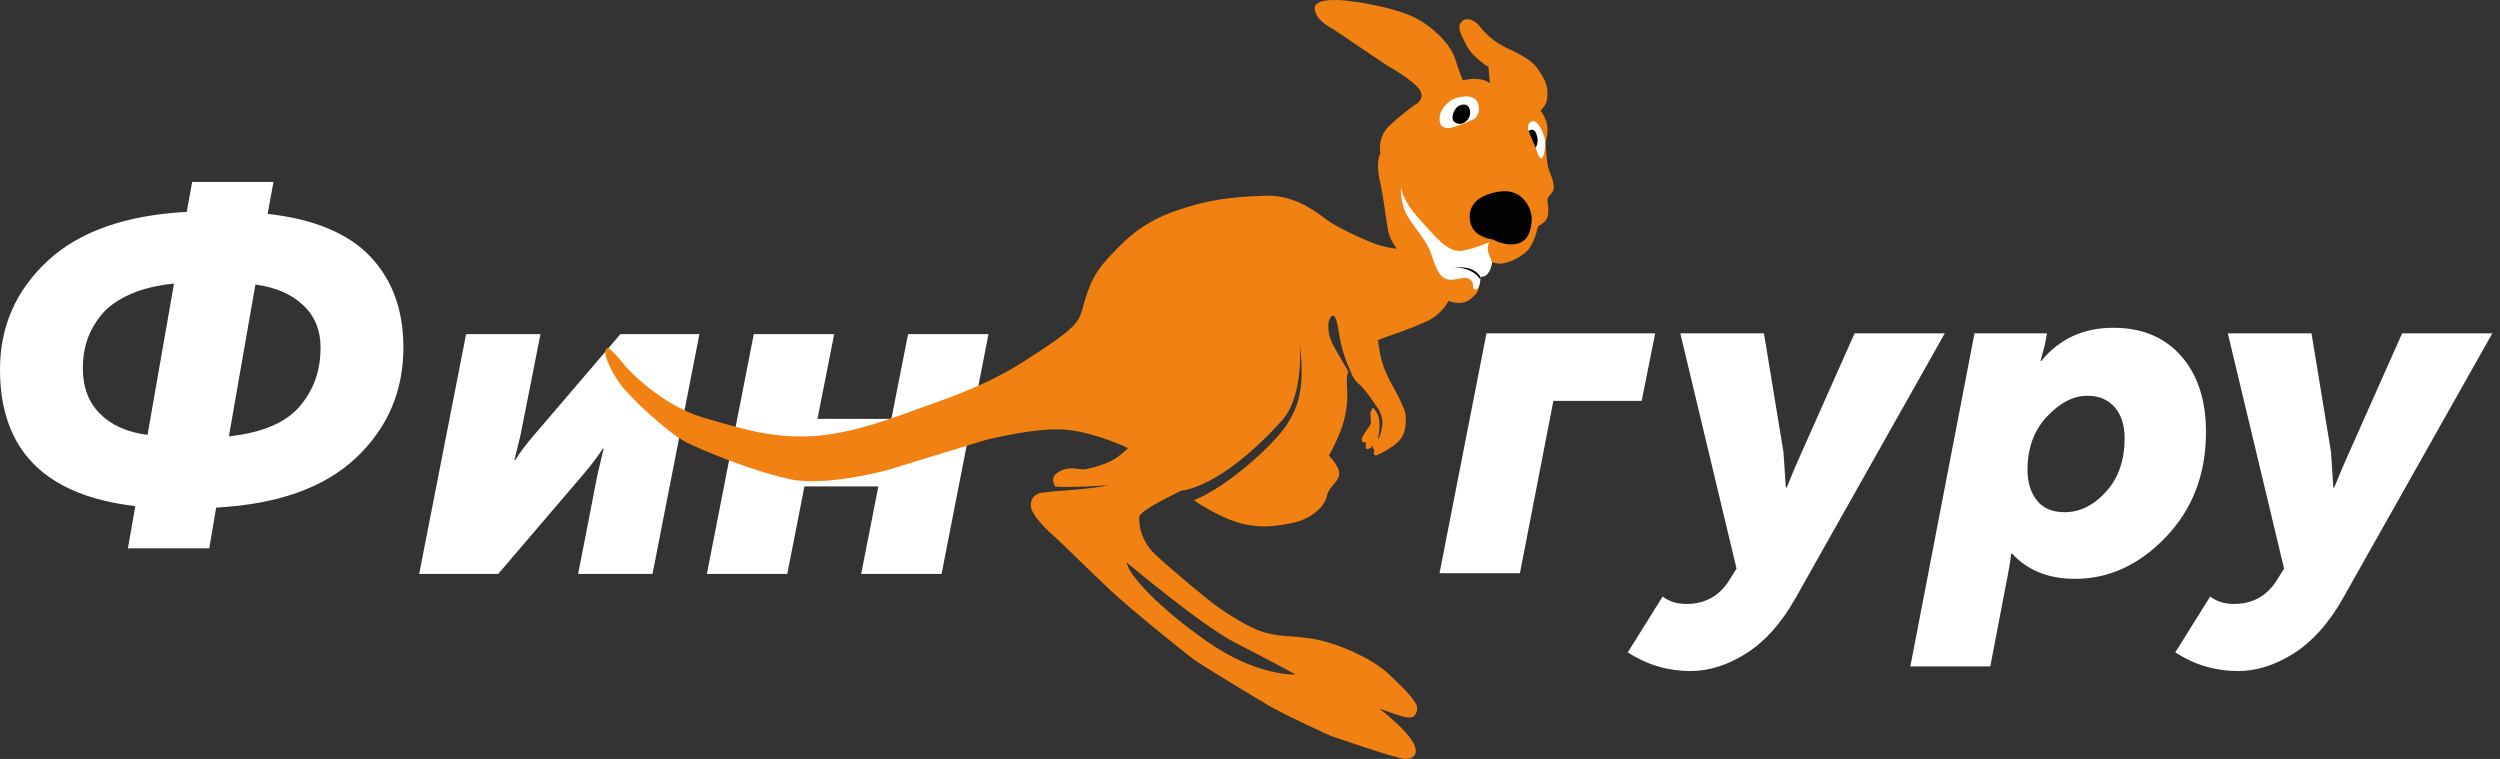
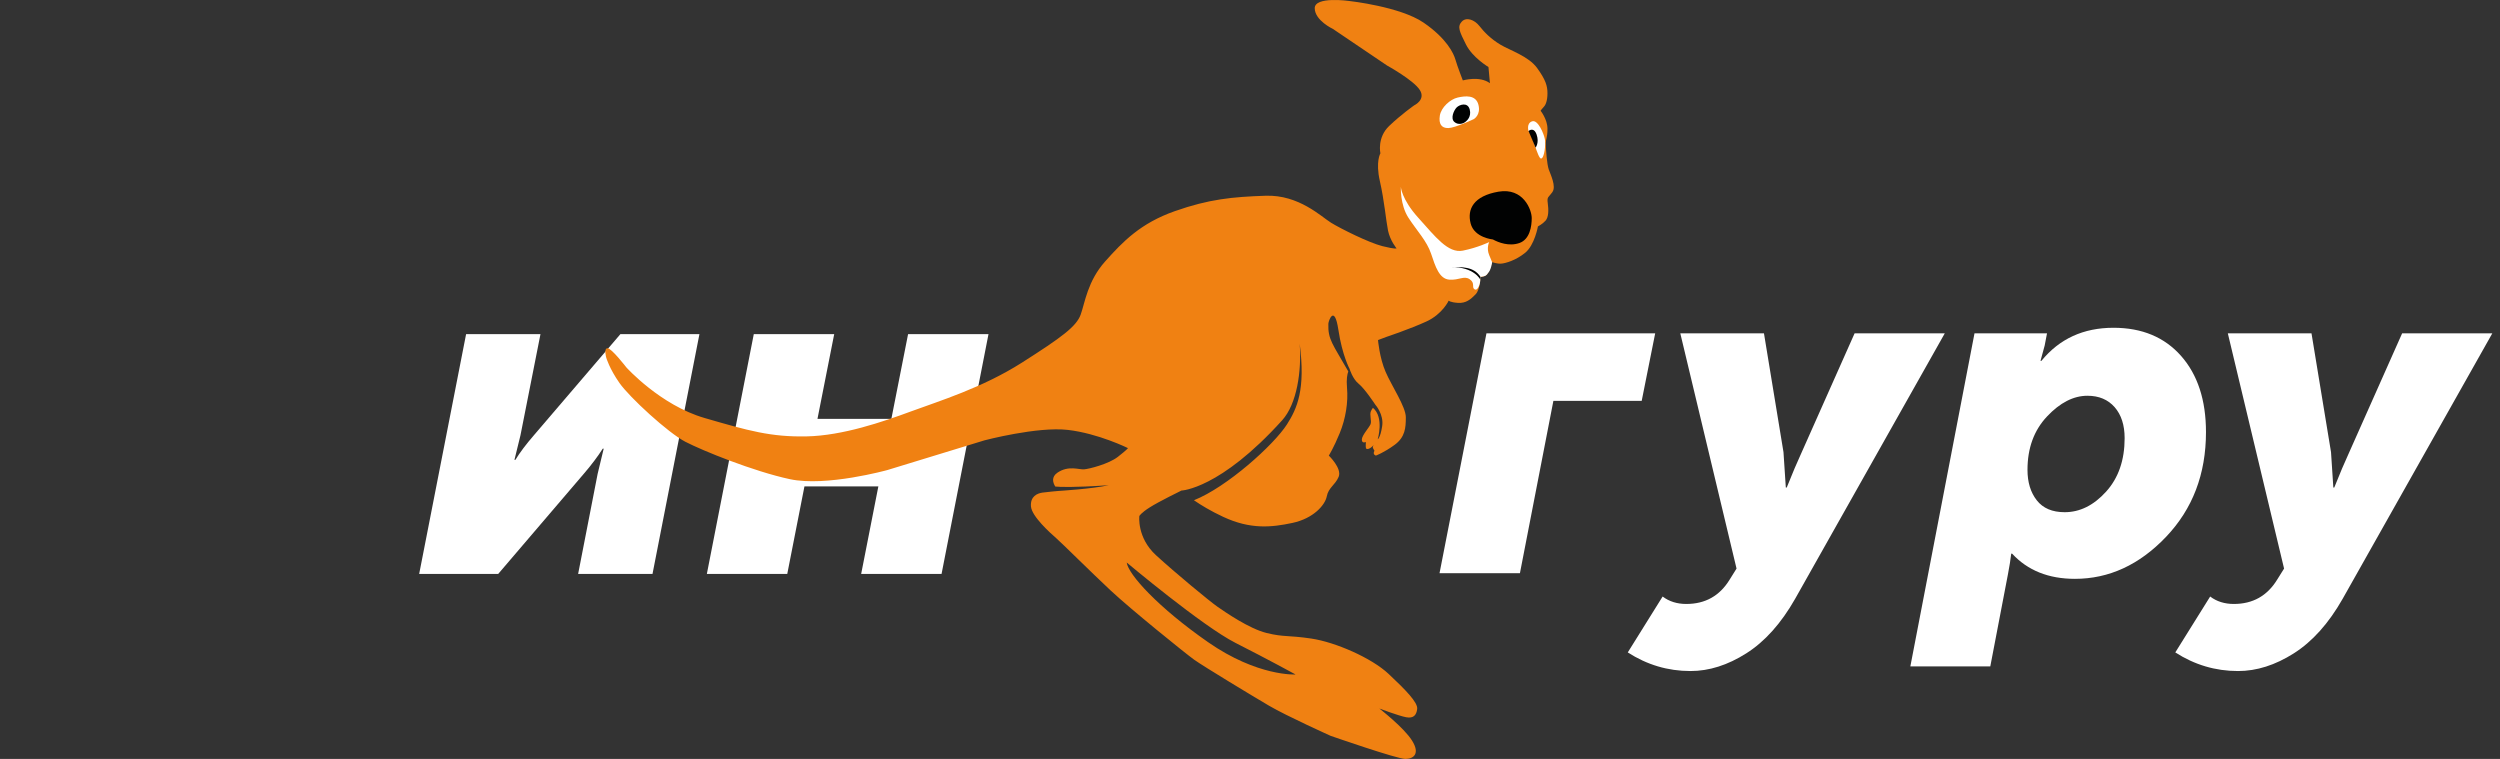
<svg xmlns="http://www.w3.org/2000/svg" width="224" height="68" viewBox="0 0 224 68" fill="none">
  <rect x="0" y="0" width="224" height="68" fill="#333333" stroke="none" />
  <path d="M37.557 51.427L41.763 29.936H48.427L46.636 38.992L46.094 41.204H46.178C46.566 40.565 47.12 39.827 47.843 38.992L55.59 29.936H62.67L58.464 51.427H51.8L53.549 42.454L54.091 40.2H54.007C53.562 40.897 53.008 41.635 52.341 42.413L44.637 51.427H37.557Z" fill="white" />
  <path d="M63.334 51.427L67.54 29.936H74.745L73.246 37.529H79.866L81.365 29.936H88.57L84.363 51.427H77.16L78.701 43.581H72.079L70.538 51.427H63.334Z" fill="white" />
  <path d="M128.981 51.361L133.186 29.869H148.304L147.096 35.919H139.183L136.185 51.361H128.981Z" fill="white" />
  <path d="M148.972 53.448C149.555 53.892 150.263 54.115 151.096 54.115C152.789 54.115 154.08 53.391 154.969 51.945L155.594 50.944L150.555 29.867H158.051L159.8 40.51L160.009 43.681H160.092C160.592 42.429 161.021 41.415 161.383 40.635L166.172 29.867H174.252L160.842 53.656C159.592 55.853 158.135 57.481 156.469 58.539C154.803 59.596 153.137 60.125 151.471 60.125C149.444 60.125 147.571 59.568 145.849 58.456L148.972 53.448Z" fill="white" />
  <path d="M179.914 51.444L178.331 59.708H171.168L176.915 29.869H183.412L183.204 30.954L182.829 32.331H182.912C184.522 30.357 186.674 29.368 189.368 29.368C191.921 29.368 193.941 30.21 195.427 31.893C196.912 33.578 197.656 35.85 197.656 38.717C197.656 42.473 196.461 45.603 194.074 48.107C191.687 50.611 188.965 51.864 185.911 51.864C183.55 51.864 181.676 51.112 180.289 49.61H180.205C180.15 50.109 180.052 50.721 179.914 51.444ZM181.663 42.096C181.663 43.209 181.939 44.12 182.496 44.829C183.051 45.539 183.884 45.893 184.995 45.893C186.354 45.893 187.59 45.283 188.701 44.057C189.811 42.834 190.367 41.234 190.367 39.258C190.367 38.089 190.068 37.165 189.472 36.482C188.874 35.801 188.062 35.46 187.036 35.46C185.786 35.46 184.578 36.078 183.412 37.317C182.246 38.556 181.663 40.149 181.663 42.096Z" fill="white" />
  <path d="M198.031 53.448C198.614 53.892 199.322 54.115 200.155 54.115C201.847 54.115 203.138 53.391 204.028 51.945L204.653 50.944L199.613 29.867H207.11L208.859 40.51L209.067 43.681H209.151C209.65 42.429 210.08 41.415 210.442 40.635L215.231 29.867H223.311L209.9 53.656C208.651 55.853 207.193 57.481 205.527 58.539C203.861 59.596 202.196 60.125 200.53 60.125C198.502 60.125 196.63 59.568 194.907 58.456L198.031 53.448Z" fill="white" />
  <path d="M138.77 15.19C138.604 14.723 138.52 13.456 138.503 12.94C138.486 12.424 138.653 12.389 138.653 11.54C138.653 10.69 138.038 9.923 138.038 9.923C138.038 9.923 138.187 9.707 138.337 9.557C138.486 9.407 138.653 9.024 138.653 8.356C138.653 7.689 138.486 7.14 137.721 6.089C136.957 5.038 135.31 4.522 134.445 4.006C133.579 3.49 132.981 2.874 132.55 2.324C132.118 1.774 131.385 1.491 130.971 1.941C130.554 2.39 130.772 2.825 131.353 3.989C131.936 5.156 133.366 6.006 133.366 6.006L133.498 7.455C132.584 6.772 131.069 7.205 131.069 7.205C131.069 7.205 130.554 5.871 130.405 5.338C130.255 4.805 129.64 3.454 127.544 2.022C125.449 0.592 120.909 0.091 120.909 0.091C120.909 0.091 117.784 -0.359 117.799 0.742C117.816 1.842 119.429 2.591 119.429 2.591L124.285 5.873C124.285 5.873 126.645 7.173 127.211 8.057C127.777 8.939 126.711 9.44 126.711 9.44C126.711 9.44 125.564 10.24 124.466 11.289C123.368 12.338 123.684 13.738 123.684 13.738C123.684 13.738 123.236 14.471 123.635 16.222C124.035 17.971 124.184 19.754 124.366 20.655C124.55 21.554 125.131 22.254 125.131 22.254C125.131 22.254 125.065 22.355 123.866 22.055C122.668 21.755 120.124 20.488 119.26 19.955C118.395 19.422 116.383 17.439 113.407 17.538C110.431 17.639 108.336 17.838 105.259 18.921C102.183 20.004 100.602 21.655 99.024 23.421C97.445 25.187 97.212 27.12 96.83 28.186C96.447 29.253 95.133 30.22 91.575 32.485C88.016 34.752 84.14 35.934 81.613 36.867C79.086 37.801 75.493 39.034 72.284 39.1C69.076 39.166 67.078 38.599 63.122 37.45C59.163 36.3 56.121 32.918 56.121 32.918C56.121 32.918 54.775 31.169 54.425 31.201C54.077 31.233 54.325 32.068 54.325 32.068C54.325 32.068 54.607 33.035 55.506 34.318C56.403 35.6 59.864 38.783 61.41 39.584C62.957 40.384 67.514 42.234 70.774 42.934C74.033 43.634 79.504 42.118 79.504 42.118L88.216 39.453C88.216 39.453 92.956 38.203 95.682 38.52C98.41 38.836 101.07 40.153 101.07 40.153C101.07 40.153 100.97 40.303 100.156 40.937C99.342 41.57 97.594 42.02 97.129 42.054C96.663 42.088 95.749 41.688 94.768 42.337C94.177 42.727 94.335 43.245 94.552 43.594C94.919 43.632 96.11 43.695 99.349 43.475C97.837 43.809 94.868 43.987 94.868 43.987C94.868 43.987 93.871 44.07 93.405 44.137C92.939 44.203 92.307 44.471 92.373 45.37C92.44 46.269 94.119 47.77 94.635 48.219C95.15 48.669 97.746 51.253 99.508 52.901C101.271 54.552 106.193 58.534 107.009 59.118C107.824 59.7 112.148 62.318 113.71 63.234C115.274 64.151 119.232 65.934 119.232 65.934C119.232 65.934 125.169 68 125.916 68C126.664 68 127.262 67.533 126.515 66.349C125.767 65.166 123.588 63.483 123.588 63.483C123.588 63.483 125.35 64.149 126 64.266C126.649 64.384 126.914 64.082 126.98 63.517C127.047 62.95 125.966 61.834 124.419 60.383C122.872 58.934 119.63 57.534 117.502 57.217C115.374 56.9 115.058 57.101 113.494 56.718C111.93 56.335 109.786 54.851 109.07 54.352C108.355 53.852 105.312 51.336 103.582 49.752C101.852 48.168 102.085 46.235 102.085 46.235C102.085 46.235 102.217 45.967 103.033 45.452C103.847 44.935 105.859 43.953 105.859 43.953C105.859 43.953 109.297 43.841 114.88 37.658C116.222 36.173 116.629 33.214 116.453 30.804C116.985 34.904 116.226 36.596 115.311 38.026C114.132 39.87 109.93 43.651 106.976 44.822C107.593 45.247 108.464 45.78 109.583 46.303C112.044 47.453 113.924 47.254 115.804 46.853C117.683 46.453 118.73 45.254 118.88 44.471C119.029 43.687 119.628 43.471 119.944 42.722C120.26 41.972 119.062 40.821 119.062 40.821C119.062 40.821 119.51 40.104 120.042 38.804C120.574 37.505 120.807 36.038 120.692 34.739C120.623 33.967 120.718 33.517 120.807 33.28C119.406 30.814 118.976 30.433 119.02 29.01C119.028 28.748 119.569 27.226 119.917 29.543C120.266 31.859 120.924 33.054 120.924 33.054C120.924 33.054 121.191 33.953 121.738 34.388C122.285 34.822 123.236 36.272 123.236 36.272C123.236 36.272 124.008 37.127 123.842 38.193C123.675 39.26 123.442 39.36 123.442 39.36C123.442 39.36 124.037 37.398 123.014 36.539C122.952 36.626 122.887 36.727 122.836 36.839C122.687 37.156 122.92 37.706 122.802 38.005C122.685 38.305 122.02 39.005 122.02 39.389C122.02 39.772 122.386 39.605 122.386 39.605C122.386 39.605 122.352 39.971 122.386 40.138C122.42 40.305 122.734 40.271 123.086 39.87C122.923 40.121 123.033 40.153 123.151 40.386C122.952 40.737 123.283 40.819 123.283 40.819C123.283 40.819 123.982 40.568 124.947 39.868C125.911 39.168 125.962 38.319 125.962 37.385C125.962 36.452 124.697 34.585 124.15 33.32C123.601 32.053 123.469 30.47 123.469 30.47L124.216 30.188C124.216 30.188 126.361 29.471 127.808 28.805C129.254 28.139 129.803 26.938 129.803 26.938C129.803 26.938 129.918 27.088 130.634 27.137C131.349 27.187 131.781 26.82 132.213 26.371C132.644 25.921 132.644 24.804 132.644 24.804C132.644 24.804 132.811 24.853 133.127 24.671C133.443 24.487 133.693 23.487 133.693 23.487C133.693 23.487 134.142 23.654 134.524 23.62C134.906 23.586 135.804 23.337 136.652 22.653C137.5 21.97 137.799 20.287 137.799 20.287C137.799 20.287 138.199 20.088 138.481 19.771C138.763 19.454 138.763 18.803 138.679 18.204C138.596 17.605 138.746 17.703 139.096 17.204C139.452 16.705 138.937 15.656 138.77 15.19ZM110.698 57.602C113.659 59.103 116.086 60.434 116.086 60.434C116.086 60.434 112.693 60.634 108.237 57.534C103.781 54.434 101.087 51.469 100.953 50.401C100.955 50.403 107.739 56.102 110.698 57.602Z" fill="#F08112" />
  <path d="M132.052 10.672C132.052 10.672 132.701 10.306 132.468 9.39C132.236 8.474 131.272 8.589 130.606 8.741C129.941 8.891 129.125 9.623 129.01 10.357C128.894 11.09 129.142 11.49 129.775 11.475C130.405 11.456 132.052 10.672 132.052 10.672Z" fill="white" />
  <path d="M136.956 11.739C136.956 11.739 136.741 11.056 137.273 10.872C137.804 10.688 138.336 12.005 138.42 12.471C138.503 12.938 138.386 14.154 138.087 14.205C137.787 14.256 137.273 11.906 136.956 11.739Z" fill="white" />
  <path d="M133.765 21.456C133.765 21.456 132.101 21.306 131.77 20.023C131.437 18.741 132.037 17.557 134.265 17.174C136.493 16.791 137.243 18.807 137.243 19.54C137.243 20.274 137.076 21.44 136.145 21.772C135.212 22.104 134.246 21.721 133.765 21.456Z" fill="#010202" />
  <path d="M132.631 25.14C132.612 25.475 132.4 26.096 132.118 25.921C131.836 25.747 132.201 25.371 131.686 25.022C131.171 24.671 130.755 25.122 129.858 25.056C128.96 24.99 128.61 23.889 128.228 22.74C127.845 21.59 126.963 20.691 126.198 19.515C125.434 18.338 125.517 16.741 125.517 16.741C125.517 16.741 125.566 17.84 127.08 19.515C128.593 21.19 129.742 22.723 131.071 22.457C132.402 22.19 133.432 21.691 133.432 21.691C133.432 21.691 133.165 22.224 133.432 22.857C133.699 23.491 133.63 23.341 133.63 23.341L133.697 23.491C133.697 23.491 133.598 24.229 133.312 24.479C133.312 24.479 133.218 24.688 132.979 24.751C132.739 24.813 132.65 24.808 132.65 24.808L132.631 25.14Z" fill="white" />
  <path d="M130.005 23.922C130.954 23.939 132.035 23.855 132.65 24.806L132.637 25.056C132.637 25.056 132.112 23.922 130.005 23.922Z" fill="#010202" />
  <path d="M137.589 13.228C137.589 13.228 137.937 12.79 137.68 12.056C137.422 11.322 136.957 11.739 136.957 11.739L137.589 13.228Z" fill="#010202" />
  <path d="M131.37 10.855C131.37 10.855 131.87 10.489 131.686 9.806C131.502 9.123 130.772 9.373 130.522 9.622C130.272 9.872 129.942 10.595 130.306 10.921C130.667 11.25 131.179 11.068 131.37 10.855Z" fill="#010202" />
-   <path d="M11.462 49.132L12.121 45.347C4.04 44.408 0 40.33 0 33.111C0 29.268 1.42 26.026 4.259 23.385C7.099 20.745 11.256 19.278 16.733 18.984L17.215 16.3H24.506L23.979 19.161C28.137 19.631 31.203 20.906 33.18 22.989C35.156 25.072 36.144 27.787 36.144 31.131C36.144 35.064 34.724 38.364 31.885 41.034C29.045 43.705 24.873 45.186 19.368 45.478L18.753 49.132H11.462ZM13.219 38.966L15.591 25.41C14.069 25.557 12.752 25.88 11.639 26.377C10.525 26.876 9.677 27.485 9.09 28.204C8.504 28.923 8.08 29.672 7.816 30.448C7.553 31.226 7.421 32.07 7.421 32.979C7.421 34.68 7.932 36.044 8.958 37.073C9.984 38.101 11.404 38.731 13.219 38.966ZM20.509 39.099C23.466 38.776 25.575 37.888 26.834 36.435C28.093 34.982 28.723 33.216 28.723 31.131C28.723 29.575 28.197 28.308 27.143 27.324C26.088 26.341 24.668 25.732 22.883 25.497L20.509 39.099Z" fill="white" />
</svg>